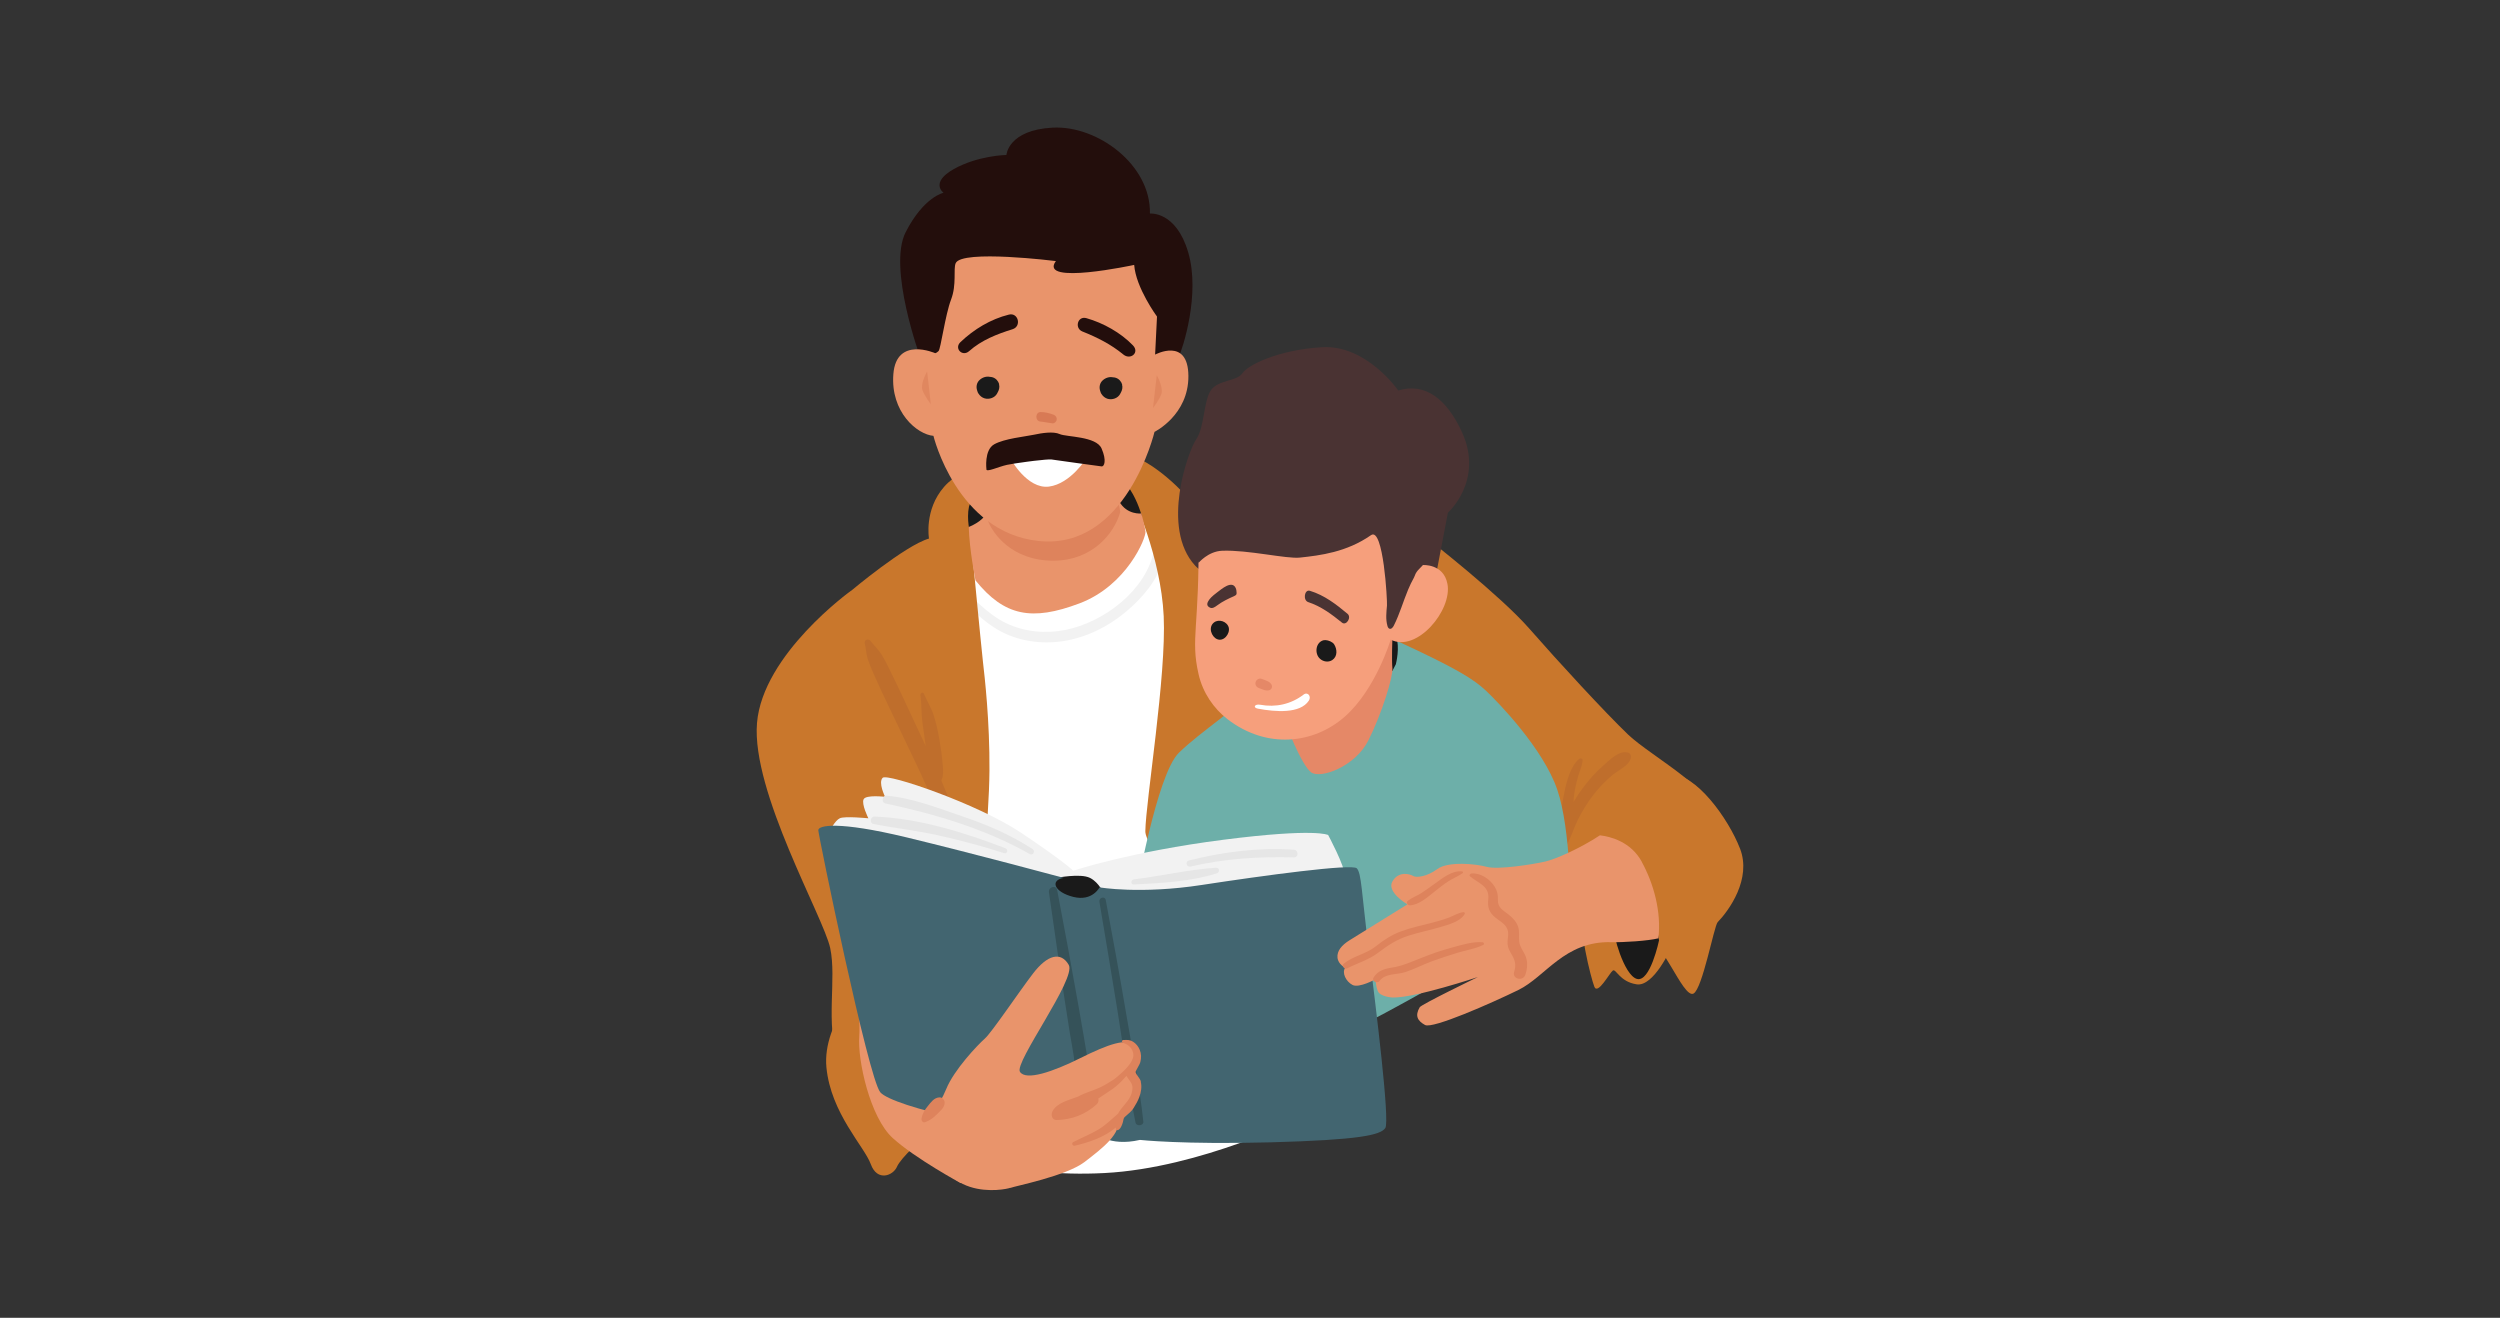
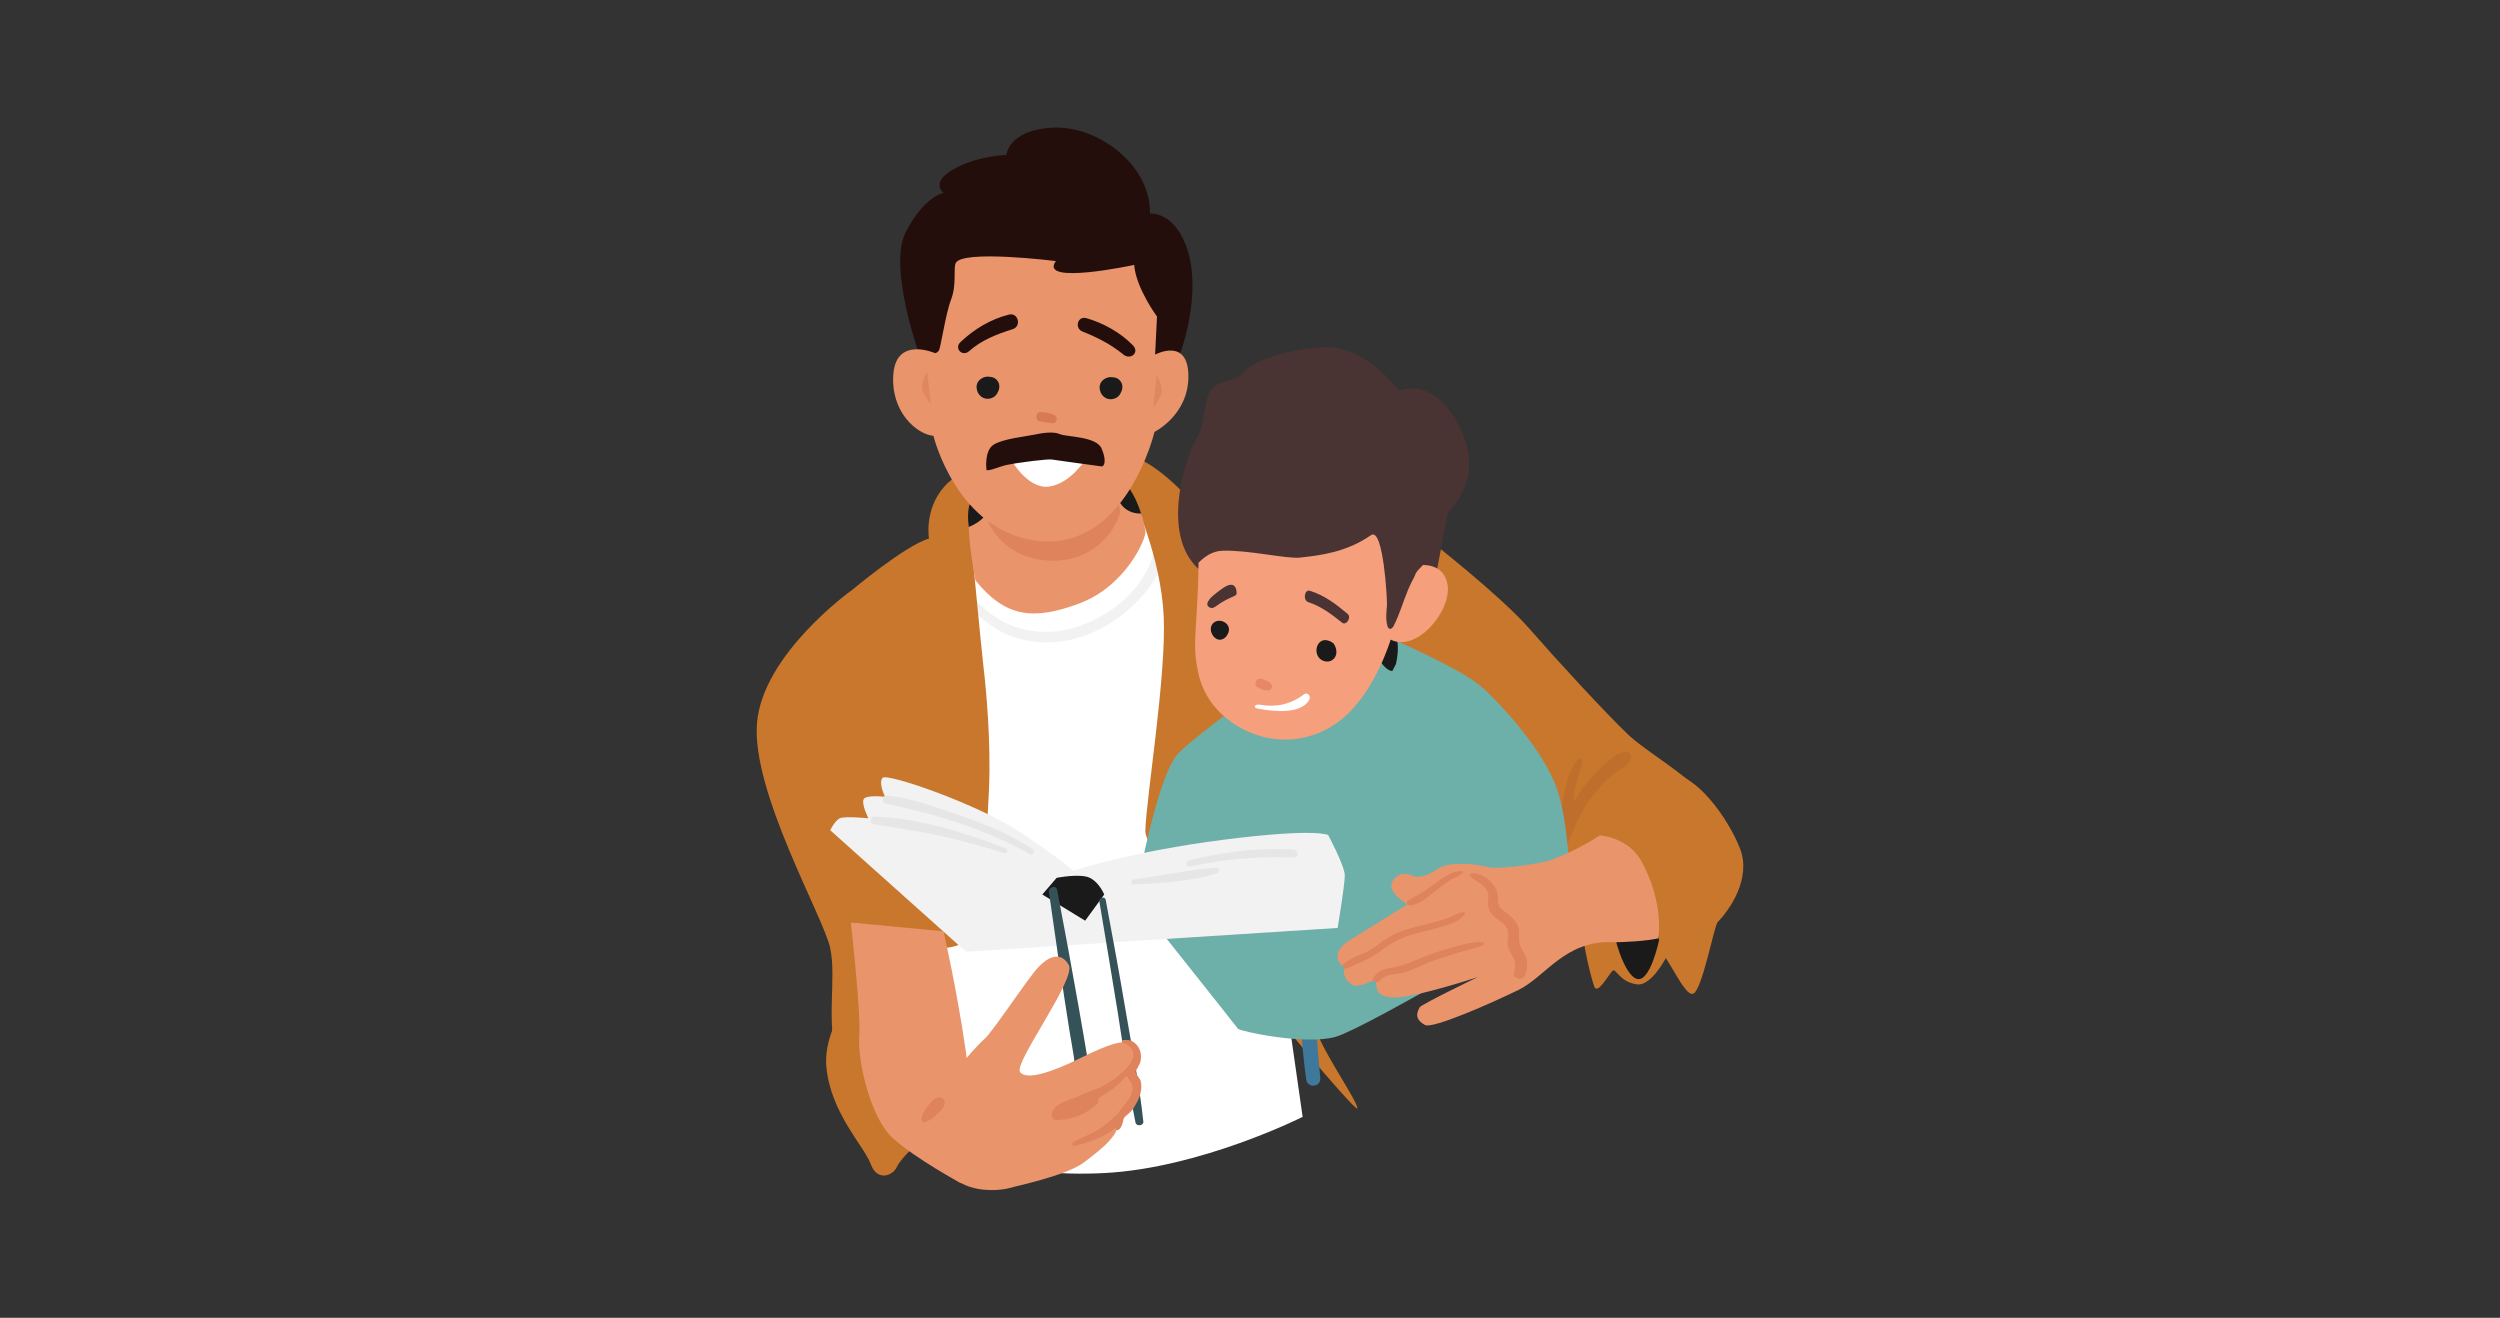
<svg xmlns="http://www.w3.org/2000/svg" id="uuid-9c5f5a7d-48af-4d4d-afdd-a8bd543838af" data-name="Aktive_Vaterschaft" viewBox="0 0 332 175">
  <rect x="0" y="0" width="332" height="175" fill="#333333" stroke="none" />
  <path d="M189.81,71.72s9.45,7.37,13.29,11.77c3.85,4.4,10.08,11.16,13.13,14.08,3.05,2.92,12.73,7.99,12.46,12.42-.27,4.42-15.42,8.89-22.71,3.64-7.29-5.26-24.23-25.78-24.23-25.78l8.06-16.13Z" style="fill: #c9772c; stroke-width: 0px;" />
  <path d="M117.08,78.92l-4.09-.45s-11.7,8.4-12.46,17.54c-.76,9.14,8.84,25.77,9.72,29.89s-.65,9.93,1.03,14.98c1.68,5.04,1.19,7.75,5.79,8.38,4.6.64,8.05-8.46,10.18-17.4,2.13-8.93-7.87-35-7.72-36.07.15-1.07-4.47-14.96-2.46-16.88Z" style="fill: #c9772c; stroke-width: 0px;" />
  <path d="M216.17,99.94c-1.16-.31-2.39.97-3.2,1.68-1.01.88-1.92,1.88-2.72,2.96-.42.57-.87,1.22-1.29,1.93.02-.39.06-.77.11-1.15.11-.74.28-1.47.48-2.19.21-.73.56-1.44.62-2.2.02-.25-.3-.32-.46-.19-1.14.95-1.67,3.01-1.95,4.4-.23,1.13-.69,3.15-.17,4.35-.25.84-.37,1.68-.29,2.47.04.38.53.56.75.2.62-1.01.93-2.21,1.46-3.27.57-1.15,1.25-2.27,2.03-3.29.75-.98,1.61-1.88,2.55-2.68.77-.65,2.26-1.27,2.49-2.31.07-.31-.09-.63-.41-.72Z" style="fill: #bf6e2c; stroke-width: 0px;" />
  <g>
    <g>
      <path d="M127.66,152.78s6.19,3.67,19.02,3c12.82-.67,26.31-7.46,26.31-7.46l-11.18-78.1-11.29-1.13-26.25,5.02-.84,63.51,4.24,15.16Z" style="fill: #fff; stroke-width: 0px;" />
      <path d="M153.26,73.06c-1.04,5.34-6.66,9.58-11.8,10.6-2.62.52-5.42.26-7.84-.9-2.58-1.23-4.52-3.55-6.62-5.42-.37-.32-.94.23-.62.6,2.02,2.37,4.24,4.88,7.11,6.2,2.72,1.25,5.89,1.47,8.79.79,3.07-.71,5.84-2.32,8.13-4.47,2.03-1.91,3.93-4.34,4.16-7.22.07-.85-1.15-1.05-1.31-.2Z" style="fill: #f2f2f2; stroke-width: 0px;" />
    </g>
    <g>
      <path d="M174.7,114.77c2.56-6.34,10.64-21.83,10.64-21.83l-4.4-21.12-3.04-2.72s-3.41-.98-6.31-2.29c-2.9-1.31-4.33.5-5.78-.15-1.45-.65-2.18-2.22-4.11-2.27-1.93-.05-4.54,1.08-4.54,1.08,0,0-5.66-6.2-9.66-5.19-4,1.01-.39,6.08-.39,6.08l3.35-.34s3.71,7.89,4.08,15.81c.37,7.92-2.37,24.43-2.44,28.56-.07,4.13,28.33,38.16,28.17,36.8-.16-1.35-5.22-8.31-5.87-11.53-.65-3.22-2.24-14.56.31-20.9Z" style="fill: #c9772c; stroke-width: 0px;" />
      <path d="M175.76,86.81c-.85,4.61-.88,9.1-.87,13.77.01,4.82-.6,9.37-1.56,14.09-.94,4.64-1.12,9.13-.93,13.85.2,4.96.36,9.94,1.07,14.86.17,1.19,1.98.99,1.86-.22-.47-4.77-.72-9.55-.88-14.34-.08-2.49-.19-4.99,0-7.48.18-2.31.63-4.58,1.09-6.84.9-4.47,1.45-8.82,1.39-13.39-.07-4.65-.58-9.48.13-14.09.13-.84-1.14-1.03-1.3-.2Z" style="fill: #3e789b; stroke-width: 0px;" />
    </g>
    <path d="M128.98,72.01s1.34,14.03,1.56,15.92.91,7.85.86,14.45c-.06,6.6-1.12,16.33-2,20.55-.88,4.22-6.82,2.72-6.82,2.72l-9.58-47.17s7.18-6.04,10.37-6.96c0,0-.67-3.8,2-6.86,2.66-3.06,8.32-3.99,8.32-3.99l-.14,8.25-4.56,3.1Z" style="fill: #c9772c; stroke-width: 0px;" />
    <path d="M147.42,63.49s1.69.04,2.69,1.57c1,1.53,1.54,3.5,1.54,3.5l-4.13,2.57-18.69-.3s-.5-1.86-.15-3.55c.35-1.69,4.32-2.97,4.32-2.97l14.42-.82Z" style="fill: #1a1a1a; stroke-width: 0px;" />
    <path d="M147.95,60.65s-.34,4.16.69,5.96c1.03,1.8,2.93,1.58,2.93,1.58,0,0,.46,1.59.55,2.41.09.81-2.46,7.15-8.77,9.53-6.31,2.38-9.96,1.71-13.81-3.06,0,0-.81-4.08-.89-7.09,0,0,1.9-.71,2.32-1.86.42-1.15-.02-9.61-.02-9.61l17,2.14Z" style="fill: #e9946b; stroke-width: 0px;" />
    <path d="M148.77,67.95c-.16-1.1-.41-1.47-.41-1.47h-17.13s-.28,1.12-.01,2.74c.61,1.56,3.11,5.27,8.72,5.24,5.12-.03,8.05-3.61,8.84-6.5Z" style="fill: #de835c; stroke-width: 0px;" />
    <g>
      <path d="M122.23,47.51s-4.37-11.95-1.96-16.67c2.41-4.72,5.03-5.24,5.03-5.24,0,0-1.85-1.34,1.37-3.15,3.22-1.81,6.98-1.87,6.98-1.87,0,0,.22-3.32,6.15-3.63,5.93-.31,13.05,4.91,12.91,11.41,0,0,3.48-.36,5.09,5.17,1.62,5.53-.71,12.71-1.31,14-.61,1.29-12.39,4.51-12.39,4.51l-21.88-4.52Z" style="fill: #230e0c; stroke-width: 0px;" />
      <path d="M124.19,46.9s-5.16-2.28-5.55,2.77c-.4,5.05,3.15,8.02,5.32,8.21,0,0,3.09,12.79,13.94,13.96,11.68,1.26,15.42-14.49,15.42-14.49,0,0,4.53-2.22,4.5-7.42-.03-5.21-4.42-2.84-4.42-2.84l.25-5.05s-2.81-3.82-3.03-6.86c0,0-12.78,2.76-10.4-.51,0,0-12.54-1.57-13.31.29-.33.81.16,2.82-.61,4.83-.77,2.01-1.37,6.55-1.66,6.83-.3.28-.44.28-.44.28Z" style="fill: #e9946b; stroke-width: 0px;" />
      <path d="M150.46,45.87c-1.63-1.69-3.94-2.98-6.19-3.62-1.16-.33-1.61,1.33-.53,1.77,1.98.79,3.79,1.7,5.43,3.05.96.8,2.2-.25,1.29-1.2Z" style="fill: #230e0c; stroke-width: 0px;" />
      <path d="M133.98,41.78c-2.42.6-4.63,1.94-6.43,3.65-.88.83.25,2,1.15,1.2,1.64-1.46,3.69-2.26,5.77-2.91,1.22-.38.77-2.25-.49-1.94Z" style="fill: #230e0c; stroke-width: 0px;" />
      <path d="M132.69,51.01c-.13-.43-.45-.78-.89-.91-.11-.03-.21-.05-.32-.05-.48-.11-1.01.06-1.38.4-.4.36-.5.91-.34,1.39.02.07.04.14.07.21,0,.01,0,.02.01.03.01.02.02.05.03.07.01.02.02.04.04.07,0,.01.01.02.02.03.19.31.48.55.82.65.61.18,1.36-.07,1.67-.65.02-.04.04-.07.05-.11.01-.02.03-.04.04-.06.17-.31.27-.7.16-1.05Z" style="fill: #1a1a1a; stroke-width: 0px;" />
      <path d="M149.03,51.07c-.13-.43-.45-.78-.89-.91-.11-.03-.21-.05-.32-.05-.48-.11-1.01.06-1.38.4-.4.36-.5.91-.34,1.39.02.07.04.14.07.21,0,.01,0,.02.01.03.01.02.02.05.03.07.01.02.02.04.04.07,0,.01.01.02.02.03.19.31.48.55.82.65.61.18,1.36-.07,1.67-.65.02-.04.04-.07.05-.11.01-.02.03-.04.04-.06.17-.31.27-.7.16-1.05Z" style="fill: #1a1a1a; stroke-width: 0px;" />
      <path d="M139.93,55.08c-.53-.2-1.18-.37-1.74-.36-.73,0-.75,1.2-.04,1.26.54.05,1.06.18,1.6.24.28.03.55-.23.58-.49.04-.3-.13-.54-.4-.65Z" style="fill: #d87a55; stroke-width: 0px;" />
      <path d="M134.18,60.89l10.12-.07s-2.1,3.42-5,3.8c-2.9.37-5.12-3.72-5.12-3.72Z" style="fill: #fff; stroke-width: 0px;" />
      <path d="M123.61,53.68c0-.14-.49-4.35-.49-4.35,0,0-.9,1.57-.63,2.44.23.74,1.12,1.9,1.12,1.9Z" style="fill: #d87a55; opacity: .5; stroke-width: 0px;" />
      <path d="M153.12,54.19c0-.14.5-4.35.5-4.35,0,0,.9,1.57.62,2.45-.23.74-1.12,1.9-1.12,1.9Z" style="fill: #d87a55; opacity: .5; stroke-width: 0px;" />
    </g>
    <path d="M131,62.33s-.33-2.55,1.02-3.32c1.36-.77,4.12-1.03,5.24-1.27,1.12-.24,2.62-.48,3.48-.09.87.39,4.84.27,5.55,1.91.71,1.64.34,2.4.02,2.38-.32-.02-6.05-.84-6.66-.92-.27-.04-1.25.05-2.35.18-.12.01-.7.09-.86.11-1.11.15-2.2.31-2.7.42-1.15.25-2.72,1.01-2.75.6Z" style="fill: #230e0c; stroke-width: 0px;" />
  </g>
-   <path d="M126.77,108.13c-.52-1.52-1.13-3-1.76-4.48.31-.58.24-1.35.19-1.99-.09-1.13-.24-2.25-.43-3.36-.19-1.1-.42-2.17-.75-3.24-.33-1.04-.91-1.94-1.33-2.94-.12-.28-.49-.06-.46.19.17,1.18.11,2.39.26,3.58.13,1.03.3,2.05.43,3.08,0,.03,0,.05,0,.08-.94-2.03-1.9-4.06-2.84-6.09-.64-1.37-1.29-2.73-1.96-4.08-.31-.65-.64-1.29-1.01-1.9-.45-.73-.99-1.19-1.5-1.86-.27-.37-.89-.17-.77.32.18.71.17,1.39.4,2.09.21.63.46,1.24.73,1.85.58,1.32,1.19,2.62,1.81,3.92,1.23,2.57,2.46,5.13,3.68,7.7,1.14,2.4,2.25,4.81,3.16,7.31.45,1.26.82,2.53,1.19,3.81.34,1.18.6,2.66,1.32,3.66.22.31.63.25.77-.1.87-2.25-.38-5.42-1.12-7.55Z" style="fill: #bf6e2c; stroke-width: 0px;" />
  <path d="M115.16,129.76s-6,5.91-5.41,12c.59,6.08,5.03,10.48,5.89,12.84.86,2.37,2.98,1.52,3.48.34.51-1.18,3.43-3.87,4.21-4.22.78-.35-3.11-15.05-3.87-16.91-.76-1.86-1.35-6.08-4.31-4.06Z" style="fill: #c9772c; stroke-width: 0px;" />
  <path d="M150.67,119.31c.19-.29,2.9-16.46,5.9-19.36,3-2.9,8.03-6.1,9.78-8.23,1.74-2.13,11.55-10.13,19.29-6.55,7.74,3.58,10.04,5,11.69,6.55,1.65,1.55,7.64,7.74,9.48,13.16,1.84,5.42,1.74,15.58,1.74,15.58,0,0-27.1,16.07-31.17,17.23-4.07,1.16-12.78-.77-12.97-1.06-.19-.29-13.75-17.33-13.75-17.33Z" style="fill: #6dafa9; stroke-width: 0px;" />
  <path d="M127.59,157.12s-6-3.24-9.03-5.98c-3.03-2.74-4.7-10.42-4.45-13.51.25-3.1-1.12-15.12-1.12-15.12l12.31,1.17s7,30.43,2.28,33.44Z" style="fill: #e9946b; stroke-width: 0px;" />
  <g>
    <path d="M110.25,110.25s.63-1.27,1.27-1.58c.63-.32,3.8,0,3.8,0,0,0-.95-1.9-.63-2.53.32-.63,2.85-.32,2.85-.32,0,0-.95-1.9-.32-2.53.63-.63,12.66,3.48,18.35,7.28,5.69,3.8,6.96,5.06,6.96,5.06,0,0,7.59-2.53,19.93-4.11,12.34-1.58,13.92-.63,13.92-.63,0,0,2.21,4.11,2.21,5.38s-.95,6.96-.95,6.96l-49.36,3.16-18.03-16.14Z" style="fill: #f2f2f2; stroke-width: 0px;" />
    <path d="M140.31,116.58s3.16-.63,4.43,0c1.27.63,1.9,2.21,1.9,2.21l-2.53,3.48-5.69-3.48,1.9-2.21Z" style="fill: #1a1a1a; stroke-width: 0px;" />
-     <path d="M141.26,116.58s-11.71-3.16-20.88-5.38c-9.18-2.21-11.71-1.58-11.71-.95s6.64,32.9,8.23,34.8c1.58,1.9,17.4,5.69,28.47,5.38,0,0,1.9,1.9,6.01.95,0,0,5.69.63,17.4.32,11.71-.32,14.55-.95,15.19-1.9.63-.95-1.27-16.14-2.21-23.73-.95-7.59-.95-10.12-1.58-10.76-.63-.63-12.34.95-20.56,2.21-8.23,1.27-13.6.32-13.6.32,0,0-.95,1.9-3.48,1.27-2.53-.63-3.16-2.21-1.27-2.53Z" style="fill: #426570; stroke-width: 0px;" />
    <path d="M151.83,148.91c-.51-4.85-1.5-9.69-2.31-14.5-.84-4.98-1.75-9.94-2.68-14.9-.1-.55-.93-.31-.84.23.83,4.88,1.63,9.77,2.43,14.66.8,4.87,1.37,9.82,2.36,14.66.12.58,1.11.46,1.05-.14Z" style="fill: #355259; stroke-width: 0px;" />
    <path d="M145.8,149.15c-1.59-10.35-3.45-20.68-5.41-30.96-.14-.72-1.19-.4-1.09.3.87,6.21,1.78,12.42,2.76,18.61.33,2.1.89,4.23.64,6.36-.24,1.99-.92,4.02-.46,6.03.08.37.22.76.53.99.19.15.44.21.68.24.82.09,2.52-.49,2.35-1.57Z" style="fill: #355259; stroke-width: 0px;" />
    <path d="M137.13,112.76c-2.9-1.89-6.03-3.23-9.3-4.34-3.2-1.08-6.71-2.48-10.1-2.75-.59-.05-.72.91-.14,1.03,6.53,1.38,13.34,3.4,19.16,6.72.43.24.79-.39.38-.66Z" style="fill: #e6e6e6; stroke-width: 0px;" />
    <path d="M133.53,112.65c-5.46-2.1-11.5-3.99-17.4-4.21-.56-.02-.69.88-.13.99,2.91.57,5.86.88,8.76,1.54,2.89.66,5.78,1.41,8.59,2.33.42.14.58-.5.18-.65Z" style="fill: #e6e6e6; stroke-width: 0px;" />
    <path d="M171.82,112.84c-4.67-.32-9.42.29-13.95,1.44-.52.13-.3.92.22.8,4.55-1.06,9.07-1.34,13.73-1.22.66.02.65-.97,0-1.02Z" style="fill: #e6e6e6; stroke-width: 0px;" />
    <path d="M161.52,115.23c-3.64.24-7.32,1.11-10.95,1.55-.42.05-.45.7,0,.68,3.59-.18,7.61-.38,11.05-1.49.38-.12.34-.76-.1-.73Z" style="fill: #e6e6e6; stroke-width: 0px;" />
  </g>
  <g>
    <path d="M134.16,157.76c.6-.25,7.41-1.57,9.87-3.45,2.46-1.89,4.92-3.77,4.47-5.85,0,0,2.81-2.74,2.61-4.22s-1.34-1.84-1.34-1.84c0,0,1.61-2.23.81-3.46-.8-1.22-3.49-.23-7.12,1.58-3.63,1.81-7.21,3.04-8.01,1.82-.8-1.22,7.53-12.38,6.48-14.2-1.05-1.82-2.84-1.35-4.75,1.15-1.92,2.51-5.48,7.83-6.41,8.65-.93.82-4.07,4.12-5.11,6.68-1.04,2.56-2.1,2.9-2.05,4.54.36,10.84,9.95,8.83,10.55,8.58Z" style="fill: #e9946b; stroke-width: 0px;" />
    <path d="M151.52,143.66c-.11-.47-.61-.87-.71-1.27-.04-.16.52-.93.63-1.36.14-.54.13-1.11-.09-1.63-.18-.43-.48-.81-.88-1.06-.41-.26-.74-.24-1.21-.23-.08,0-.17,0-.22.07-.23.26.35.39.48.46.26.13.5.32.68.56.27.36.39.85.26,1.29-.14.48-.5.94-.83,1.31-.34.39-.73.73-1.12,1.07-.2.18-.41.34-.62.5-.58.36-1.15.73-1.76,1.02-.94.45-2.05.71-2.95,1.23-1.15.46-2.83.79-3.42,1.98-.22.44-.06,1.16.56,1.14,2.01-.05,3.8-.72,5.3-2.07.26-.23.31-.52.23-.78,0-.02,1.77-1.17,1.94-1.3.59-.45,1.13-.93,1.6-1.5,0,0,.01-.02.02-.03.07-.06.13-.12.19-.18.27.52.84.95.79,1.66-.09,1.44-1.11,2.06-1.79,3.13-.04.07-.08.14-.11.21-.9.76-1.67,1.57-2.71,2.17-1.05.61-2.19,1.06-3.26,1.62-.27.14-.08.54.2.48,1.72-.39,3.97-1.12,5.45-2.42,0,.02,0,.05,0,.07.04.48.44.27.62,0,.2-.32.32-.68.39-1.05.02-.1.04-.2.09-.29.04-.07.1-.13.17-.19.38-.35.84-.68,1.1-1.12.29-.47.57-.94.76-1.46.24-.64.36-1.38.19-2.05Z" style="fill: #de835c; stroke-width: 0px;" />
  </g>
  <path d="M221.97,125.78s-2.33,5.3-4.63,4.94c-2.3-.36-2.74-2.16-3.17-1.82-.44.34-2,3.27-2.44,2.14-.44-1.12-2.31-8.38-1.34-9.92.97-1.54,11.04,3.82,11.58,4.65Z" style="fill: #c9772c; stroke-width: 0px;" />
  <path d="M184.9,89.11l.47-.9s.6-2.36,0-3.64c-.6-1.28-3.63.14-3.63.14,0,0,1.59,4.35,3.16,4.4Z" style="fill: #1a1a1a; stroke-width: 0px;" />
-   <path d="M184.91,84.73s-.11,2.89,0,4c.11,1.11-1.39,6-3.17,9.56-1.78,3.56-6.39,5.17-7.62,4.28-1.22-.89-3.5-6.39-3.78-7.95s1.39-3.45,1.39-3.45l13.18-6.45Z" style="fill: #e58867; stroke-width: 0px;" />
  <g>
    <path d="M185.69,51.86s-4.22-6.11-10.13-5.75-9.86,2.39-10.58,3.47-3.23.84-4.19,2.27c-.96,1.44-.84,4.91-1.92,6.47-1.08,1.56-4.76,11.76-.17,16.78,4.58,5.01,31.18,5.56,31.18,5.56l2.4-12.57s4.79-4.26,1.89-10.66c-2.02-4.45-4.93-6.67-8.48-5.57Z" style="fill: #4a3333; stroke-width: 0px;" />
    <g>
      <path d="M184.68,84.95s-1.96,6.57-6.08,10.21-10.37,4.36-15.57.36c-1.87-1.44-3.3-3.53-3.86-5.98-1.11-4.85.16-6.2-.02-18.67l10.05-3.23h13.82l5.91,7.4s2.77-.22,3.29,2.5c.67,3.5-4.09,9.18-7.54,7.4Z" style="fill: #f69f7c; stroke-width: 0px;" />
      <path d="M189.06,73.77c-.37-.67-1.02-1.27-1.56-1.8-.58-.57-.94-1.39-1.36-2.09-.78-1.28-1.57-2.54-2.39-3.79l-21.19-3.58c-.99,1.45-1.97,2.9-2.96,4.36-.54.79-1.41,1.4-1.59,2.37-.13.71-.09,1.49,0,2.21.04.39,1.16,3.3,1.16,3.3,0,0,1.26-1.53,3.12-1.61,3.39-.14,8.56,1.1,10.32.91,2.73-.29,6.22-.72,9.46-2.98,1.65-1.15,2.18,8.73,2.12,9.35-.08.9-.19,1.82.06,2.69.04.16.12.32.26.38.25.1.48-.18.6-.43.77-1.53,1.23-3.18,1.89-4.76.23-.55.49-1.09.78-1.61.11-.19.15-.41.26-.59.15-.27.39-.51.61-.73.25-.26.55-.52.6-.88.03-.25-.06-.5-.18-.71Z" style="fill: #4a3333; stroke-width: 0px;" />
      <path d="M162.33,82.5c-.37-.12-.78-.09-1.12.17-.8.64-.32,1.9.42,2.21.89.38,1.74-.73,1.55-1.53-.09-.39-.44-.72-.84-.85Z" style="fill: #1a1a1a; stroke-width: 0px;" />
      <path d="M176.94,85.33c-.33-.24-.85-.38-1.16-.31-1.07.26-1.25,1.79-.48,2.47.44.39,1.11.5,1.62.17.72-.47.67-1.44.25-2.1-.05-.08-.13-.16-.23-.23Z" style="fill: #1a1a1a; stroke-width: 0px;" />
      <path d="M168.46,90.52c-.29-.15-.61-.25-.92-.37-.31-.12-.69.09-.79.41-.11.34.08.68.4.8.27.1.54.22.81.3.32.09.82.06.94-.33.11-.34-.18-.67-.45-.81Z" style="fill: #e58867; stroke-width: 0px;" />
      <path d="M173.96,78.46c1.91.58,3.47,1.78,4.99,3.05.58.48-.17,1.64-.74,1.17-1.37-1.11-2.79-2.17-4.48-2.72-.73-.24-.51-1.73.23-1.5Z" style="fill: #4a3333; stroke-width: 0px;" />
      <path d="M160.59,79.62c.33-.42.87-.82,1.07-.97.53-.39,1.94-1.65,2.44-.56.09.19.11.41.12.62,0,.07,0,.14-.02.2-.05.13-.19.2-.32.26-.77.34-1.55.71-2.23,1.22-.28.21-.62.45-.93.32-.57-.24-.44-.67-.12-1.08Z" style="fill: #4a3333; stroke-width: 0px;" />
      <path d="M167.35,93.59c2.07.38,4.08-.06,5.77-1.35.54-.41,1.07.23.69.81-1.15,1.75-4.41,1.5-6.76,1.06-.71-.13-.43-.65.29-.52Z" style="fill: #fff; stroke-width: 0px;" />
    </g>
  </g>
  <path d="M231.08,112.71c-1.55-4.03-5.91-10.04-9.3-9.89-2.45.11-6.75,3.27-9.32,5.59-.57.52-1.32,3.08-2.07,3.57,1.43.17,6.18-.19,7.63,2.46,1.57,2.88,1.7,7.48.4,10.15,2.07-.52,5.07,8.07,6.47,7.36,1.2-.61,2.74-9,3.22-9.49,1.51-1.56,4.52-5.73,2.97-9.76Z" style="fill: #c9772c; stroke-width: 0px;" />
  <path d="M219.78,122.04l.54,2.84s-1.17,5.61-2.94,5.12c-1.77-.5-3.28-6.32-2.97-6.44.32-.12,5.37-1.51,5.37-1.51Z" style="fill: #1a1a1a; stroke-width: 0px;" />
  <path d="M218.03,114.44c-1.45-2.65-4.13-3.34-5.56-3.51-2.6,1.72-5.89,3.17-7.24,3.48-1.75.4-6.35,1.11-7.78.71-1.42-.4-5.13-.77-6.56.28-1.42,1.05-2.81,1.18-3.22.93-.4-.25-1.92-.71-2.75.71-.84,1.42,1.98,3.06,1.98,3.06,0,0-6.62,4.11-7.67,4.76-1.05.65-1.7,1.42-1.61,2.32.09.9,1.02,1.33,1.02,1.33-.46.68.09,1.82.97,2.29.88.46,3.08-.77,3.08-.77,0,0-.03.8.28,1.58.31.77,1.95.86,1.95.86,2.96.08,11.34-2.72,11.34-2.72,0,0-7.5,3.63-7.72,4.01-.66,1.13-.3,1.81.71,2.36,1.01.54,8.75-2.87,12.39-4.65,3.64-1.78,6.12-6.51,12.32-6.35,1.62.04,4.91-.17,6.27-.51.43-3.47-.62-7.28-2.2-10.15Z" style="fill: #e9946b; stroke-width: 0px;" />
  <path d="M202.73,127.4c-.18-.86-.88-1.49-.98-2.35-.08-.67.08-1.34-.15-2-.23-.66-.73-1.18-1.26-1.6-.77-.61-1.47-.89-1.42-2.02.03-.6-.11-1.17-.43-1.68-.64-1.02-1.87-1.86-3.1-1.75-.17.02-.33.25-.16.39,1.08.9,2.62,1.28,2.41,3.02-.12,1.05.1,1.76.95,2.45.49.4,1.08.69,1.43,1.23.51.77.12,1.49.19,2.32.05.53.28.9.54,1.35.46.79.62,1.38.33,2.29-.31.95,1.15,1.33,1.48.41.24-.67.32-1.37.17-2.07Z" style="fill: #de835c; stroke-width: 0px;" />
  <path d="M196.91,125.13c-1.27-.12-2.78.35-4.01.68-1.42.38-2.81.86-4.17,1.41-1.33.53-2.52,1.07-3.95,1.29-.95.15-1.83.42-2.35,1.28-.34.48.44.93.79.46.75-1.02,2.3-.79,3.39-1.15,1.19-.39,2.31-.98,3.48-1.42,1.13-.42,2.27-.78,3.42-1.14,1.13-.35,2.44-.53,3.48-1.07.17-.09.07-.32-.09-.33Z" style="fill: #de835c; stroke-width: 0px;" />
  <path d="M194.15,115.72c-1.33-.14-2.57.89-3.58,1.61-.6.43-1.19.86-1.8,1.26-.59.38-1.27.61-1.82,1.04-.25.19-.03.61.25.6,1.2-.03,2.35-1.07,3.25-1.78.63-.5,1.25-1.01,1.93-1.44.6-.38,1.26-.64,1.85-1.05.11-.08.07-.23-.07-.24Z" style="fill: #de835c; stroke-width: 0px;" />
  <path d="M194.37,121.13c-.67.06-1.25.45-1.87.69-.73.28-1.48.5-2.24.7-1.41.37-2.85.66-4.22,1.17-1.25.47-2.28,1.14-3.32,1.97-1.3,1.04-2.99,1.28-4.27,2.31-.36.29.1.81.47.62,1.34-.69,2.85-1.12,4.06-2.04,1.32-1,2.48-1.78,4.07-2.29,1.4-.45,2.84-.73,4.24-1.15,1.04-.31,2.65-.72,3.22-1.73.06-.1-.01-.25-.14-.24Z" style="fill: #de835c; stroke-width: 0px;" />
  <path d="M124.76,145.73c-.72.04-1.12.64-1.54,1.15-.43.52-.73,1.01-.84,1.68-.05.26.17.58.47.47.6-.22,1.06-.54,1.52-1,.46-.47,1.07-.9,1.08-1.61,0-.36-.32-.71-.69-.69Z" style="fill: #de835c; stroke-width: 0px;" />
</svg>